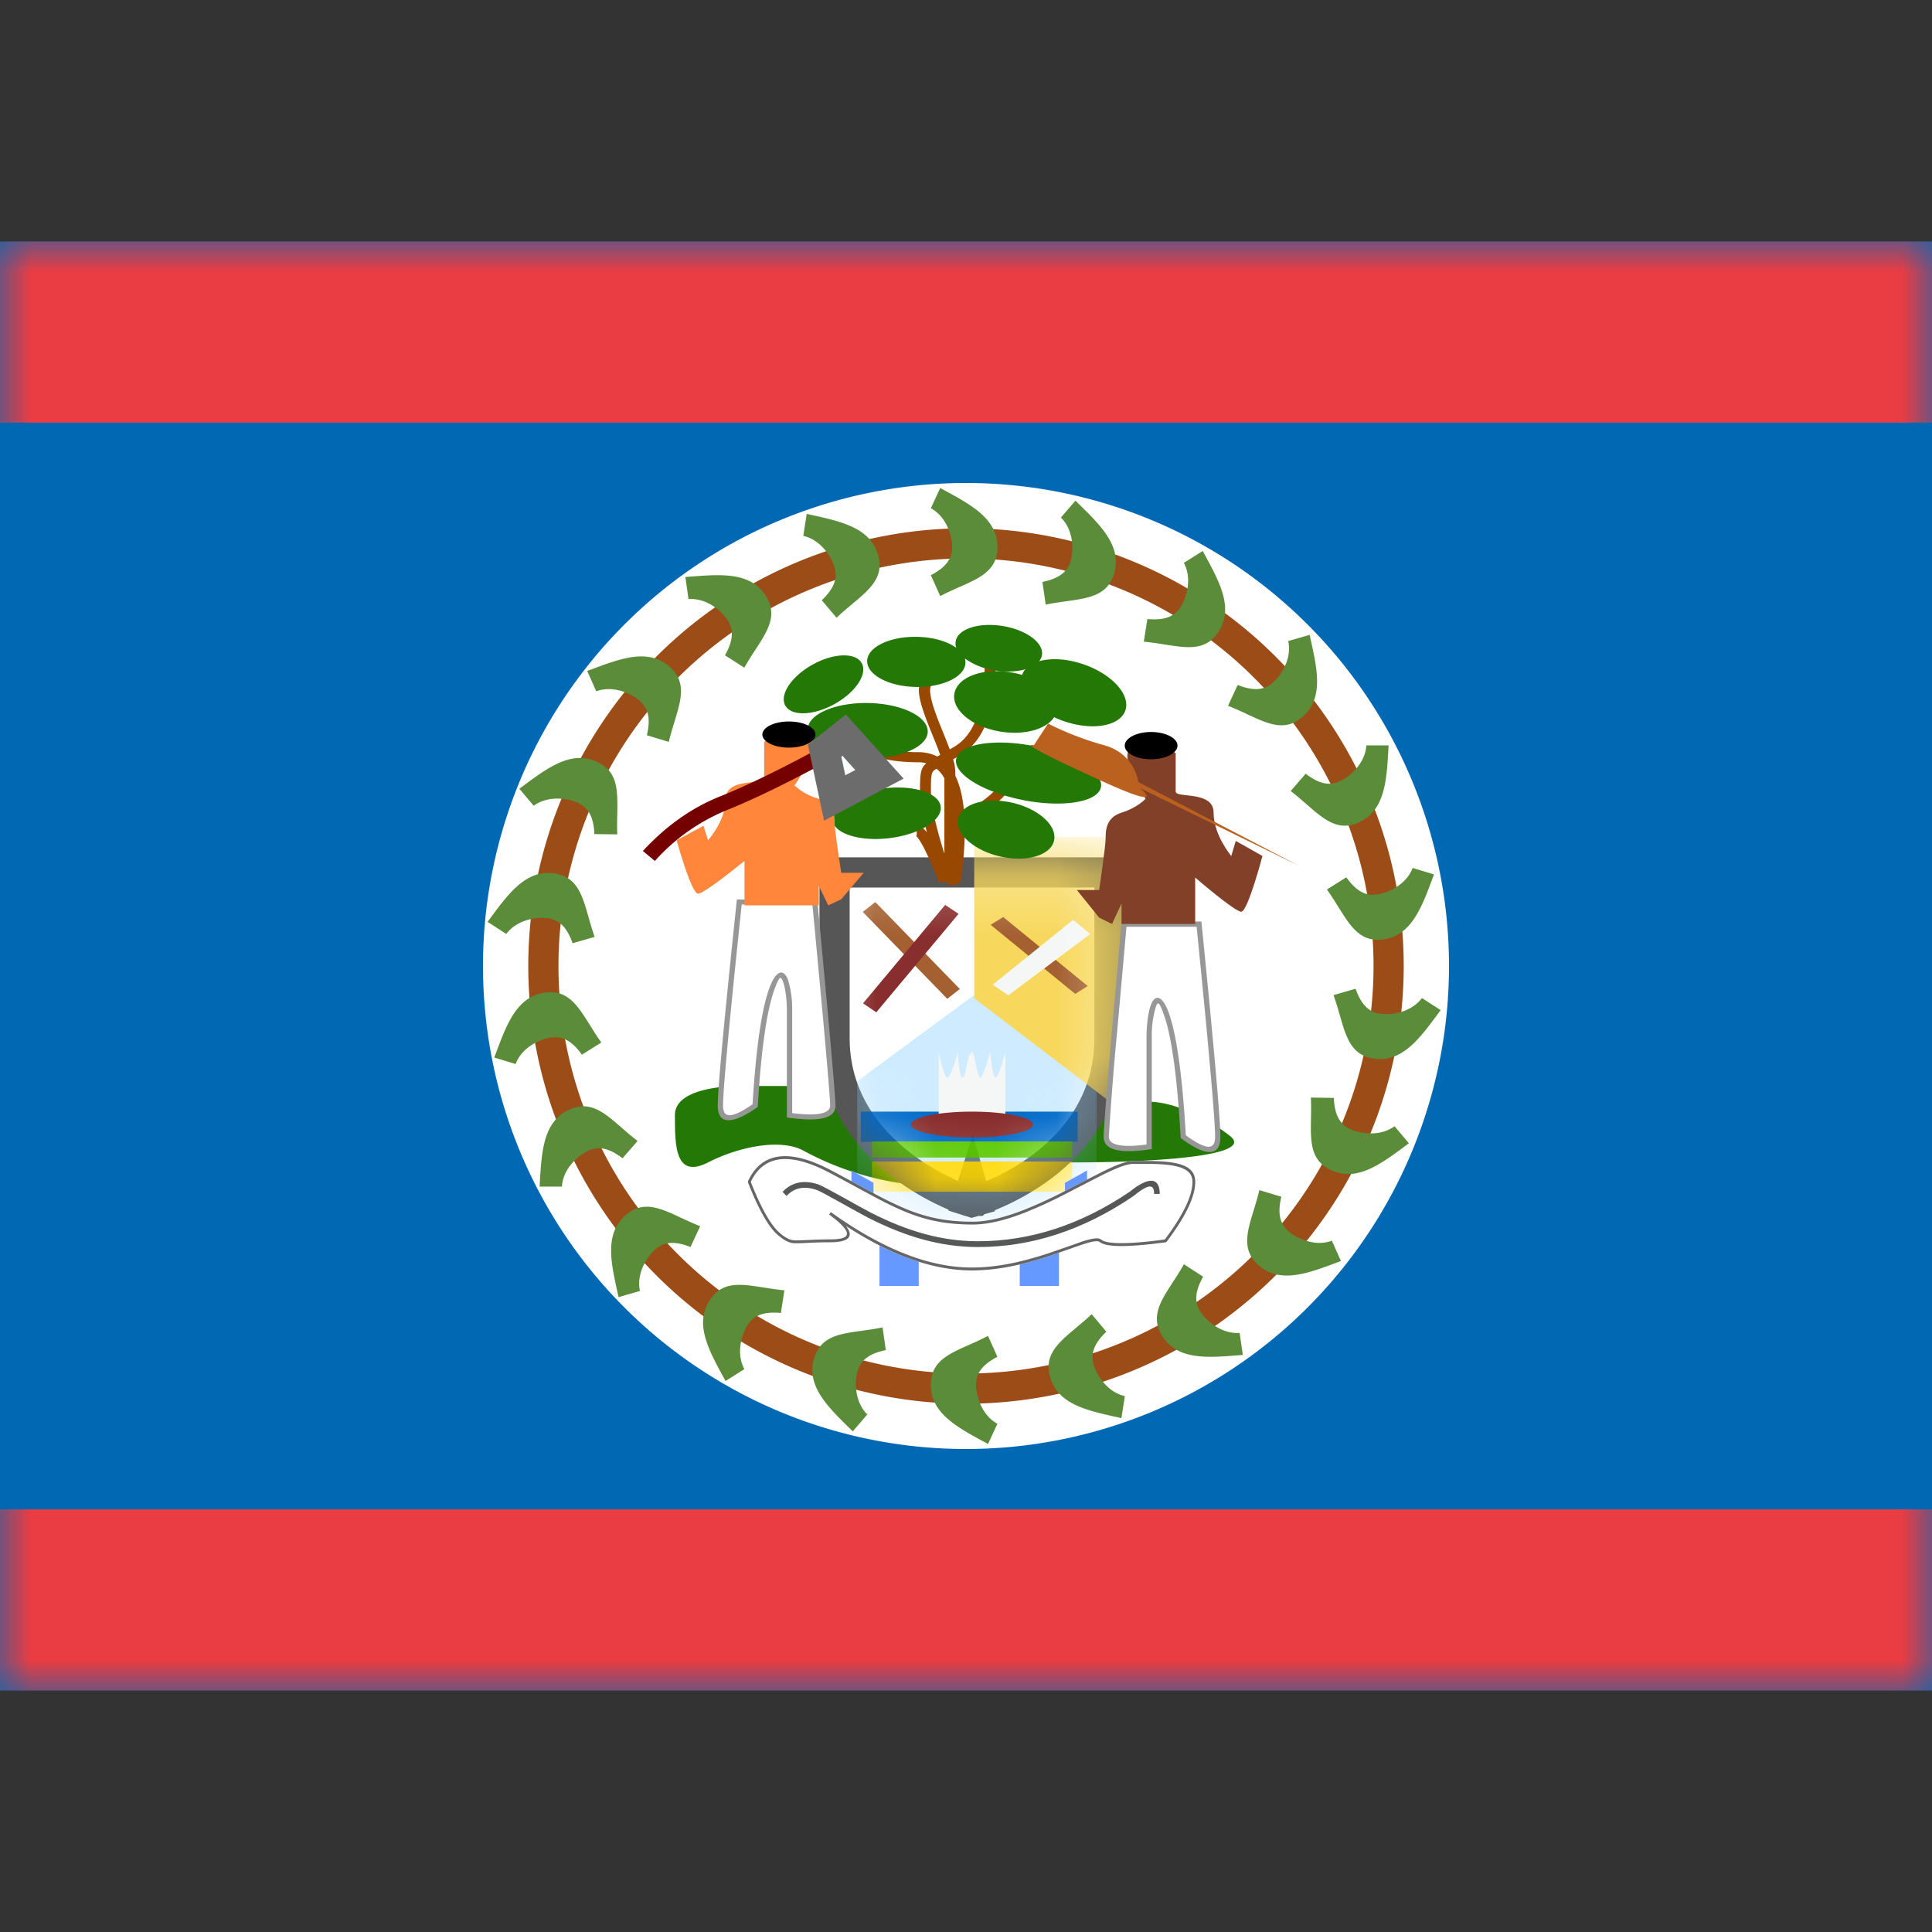
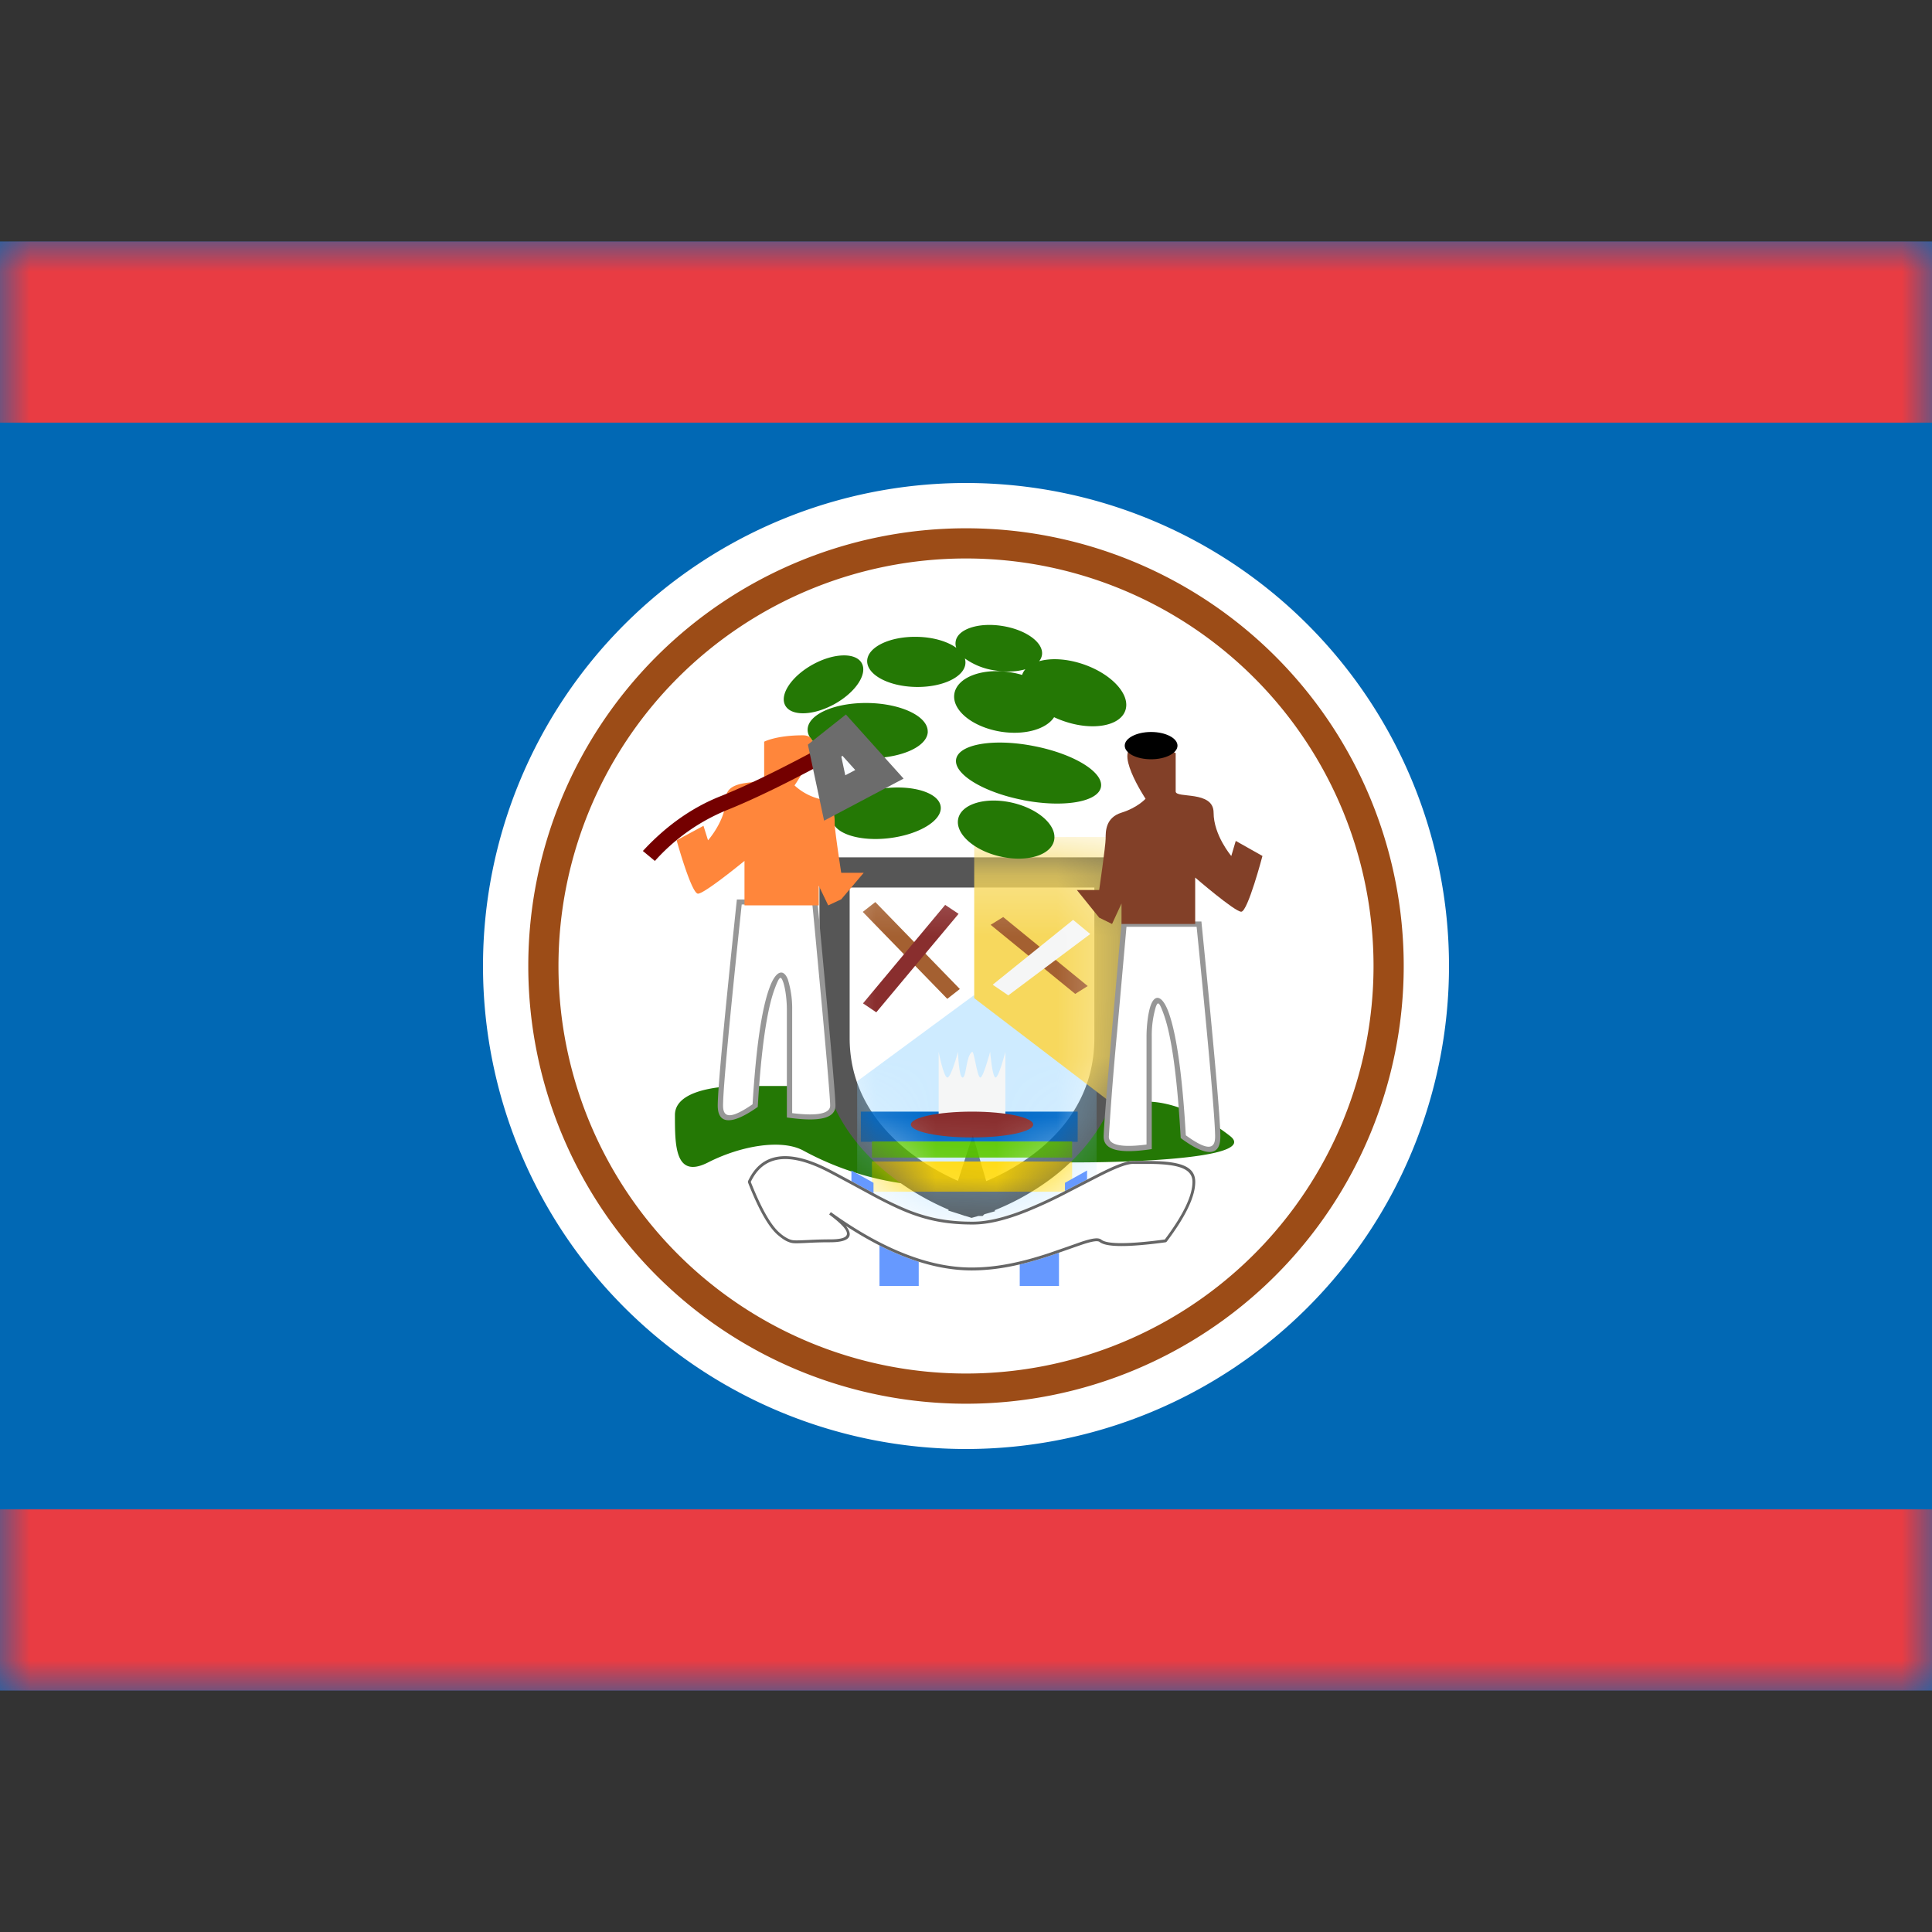
<svg xmlns="http://www.w3.org/2000/svg" fill="none" viewBox="0 0 32 32" id="Bz-Belize--Streamline-Flagpack.svg" height="24" width="24" stroke-width="1">
  <rect x="0" y="0" width="32" height="32" fill="#333333" stroke="none" />
  <desc>BZ Belize Streamline Icon: https://streamlinehq.com</desc>
  <path fill="#0168B4" fill-rule="evenodd" d="M0 4v24h32V4H0Z" clip-rule="evenodd" />
  <mask id="a" width="32" height="24" x="0" y="4" maskUnits="userSpaceOnUse" style="mask-type:luminance">
    <path fill="#fff" fill-rule="evenodd" d="M0 4v24h32V4H0Z" clip-rule="evenodd" />
  </mask>
  <g mask="url(#a)">
    <path fill="#E93C43" fill-rule="evenodd" d="M0 4v3h32V4H0Zm0 21v3h32v-3H0Z" clip-rule="evenodd" />
    <path fill="#F7FCFF" d="M16 22a6 6 0 1 1 0-12 6 6 0 0 1 0 12Z" />
    <path fill="#fff" d="M16 24a8 8 0 1 1 0-16 8 8 0 0 1 0 16Z" />
    <path stroke="#9C4C17" stroke-width=".5" d="M16 23a7 7 0 1 0 0-14 7 7 0 0 0 0 14Z" clip-rule="evenodd" />
-     <path fill="#5B8C39" fill-rule="evenodd" d="m15.573 8.083-.155.335c.256.139.353.454.353.644 0 .189-.1.333-.353.465l.155.346c.106-.055.21-.102.31-.146.356-.158.638-.283.638-.665 0-.466-.428-.697-.89-.947l-.058-.032Zm2.24.21-.241.279c.208.204.214.533.162.717-.052.181-.188.292-.468.35l.054.375c.117-.024.23-.04.338-.055.386-.054.691-.097.797-.464.128-.448-.219-.788-.594-1.155l-.048-.047Zm1.795 1.03.313-.197.032.059c.25.46.483.888.23 1.279-.209.32-.513.271-.898.21a5.381 5.381 0 0 0-.34-.046l.059-.375c.284.027.447-.04.55-.198.103-.16.193-.477.054-.733Zm2.084 1.192-.355.103c.063.284-.11.564-.255.69-.142.123-.316.142-.582.037l-.16.345a5.3 5.3 0 0 1 .314.138c.353.165.632.296.92.045.352-.306.246-.78.132-1.293l-.014-.065Zm.94 1.831H23l-.004.066c-.03.524-.06 1.01-.482 1.206-.346.162-.58-.041-.873-.297-.082-.07-.168-.146-.263-.219l.248-.287c.227.174.4.204.57.124.173-.08.417-.302.435-.593Zm1.12 2.137-.354-.107c-.102.273-.4.413-.59.44-.186.026-.343-.053-.509-.285l-.321.202c.07.097.13.194.188.287.206.33.37.592.747.539.462-.065.631-.52.815-1.013l.023-.063Zm-.2 2.048.31.2-.04.054c-.312.422-.6.814-1.062.749-.378-.053-.463-.35-.57-.724a5.328 5.328 0 0 0-.102-.328l.365-.105c.095.269.224.388.41.414.19.027.515-.026.688-.26Zm-.216 2.405-.238-.282c-.235.173-.561.128-.734.048-.17-.08-.259-.232-.272-.517l-.38-.006c.006.12.004.235.002.343-.007.39-.013.698.333.86.423.196.813-.093 1.235-.406l.053-.04ZM22.06 20.55l.15.336-.062.024c-.491.184-.947.355-1.298.05-.288-.251-.198-.546-.084-.918.032-.104.066-.214.093-.33l.364.11c-.067.277-.024.448.119.571.144.125.445.259.718.157Zm-1.475 1.892-.053-.365c-.29.022-.543-.189-.647-.349-.103-.158-.097-.333.043-.582l-.319-.206c-.058.105-.12.2-.18.292-.212.326-.38.585-.173.905.254.391.739.352 1.262.31l.067-.005Zm-1.954.682-.057.365-.065-.015c-.513-.113-.987-.217-1.116-.666-.105-.366.132-.565.43-.815.083-.07.171-.143.258-.226l.244.29c-.206.197-.263.363-.211.545.053.183.233.459.517.522Zm-2.266.793.155-.335c-.256-.139-.353-.454-.353-.644s.1-.333.353-.465l-.155-.346a5.31 5.31 0 0 1-.31.146c-.356.158-.638.283-.638.665 0 .466.427.697.889.947l.059.032Zm-2-.489-.24.28-.049-.048c-.374-.367-.722-.707-.593-1.156.105-.367.411-.41.796-.463.108-.015.222-.03.339-.055l.054.376c-.28.057-.416.168-.468.35-.053.182-.046.512.162.716Zm-2.348-.554.312-.197c-.139-.256-.049-.572.055-.732.103-.159.265-.225.55-.198l.058-.375c-.12-.011-.232-.03-.34-.046-.384-.061-.689-.11-.897.21-.254.391-.021.818.23 1.279l.032.059ZM10.6 21.382l-.354.103-.015-.066c-.114-.512-.22-.986.132-1.292.288-.25.568-.12.92.045.099.046.203.094.314.138l-.16.344c-.265-.104-.44-.085-.582.039-.144.125-.318.405-.255.69Zm-1.663-1.728h.37c.017-.291.261-.512.434-.593.171-.08.344-.05.57.124l.249-.287a5.21 5.21 0 0 1-.264-.22c-.293-.255-.526-.458-.872-.297-.423.197-.452.683-.483 1.207l-.004.066Zm-.397-2.03-.354-.108.024-.062c.183-.492.353-.948.814-1.013.378-.053.542.21.748.54.057.091.118.189.188.286l-.322.202c-.166-.232-.322-.311-.51-.285-.188.026-.486.166-.588.44Zm-.464-2.355.31.2c.174-.234.499-.287.688-.26.187.026.315.145.41.414l.365-.105c-.04-.113-.071-.223-.101-.328-.107-.374-.192-.67-.57-.724-.462-.065-.75.326-1.062.749l-.04.053Zm.764-1.923-.238-.282.054-.04c.421-.313.812-.602 1.234-.405.346.16.34.47.334.859-.002.108-.005.223 0 .342l-.379-.005c-.012-.285-.1-.437-.272-.517-.172-.08-.499-.125-.733.048Zm.886-2.233.15.337c.274-.102.575.031.719.157.142.123.185.293.119.571l.363.11c.028-.116.062-.226.093-.33.114-.372.205-.667-.083-.918-.352-.305-.807-.135-1.298.05l-.063.023Zm1.678-1.19-.052-.365.067-.006c.523-.041 1.008-.08 1.261.31.208.32.04.58-.172.906a4.57 4.57 0 0 0-.18.291l-.32-.205c.14-.25.146-.424.043-.583-.103-.16-.356-.37-.647-.348Zm1.958-1.412-.057.365c.285.063.465.339.518.522.052.181-.005.347-.212.544l.245.29c.086-.082.174-.156.258-.226.298-.25.535-.448.43-.815-.13-.448-.604-.552-1.116-.665l-.066-.015Z" clip-rule="evenodd" />
    <path fill="#247805" fill-rule="evenodd" d="M12.279 17.987s-1.1-.024-1.1.481 0 1.065.55.785c.55-.28 1.222-.39 1.578-.195a4.874 4.874 0 0 0 2.352.592c1.168 0 1.09-.397 2.166-.397 1.076 0 2.996-.085 2.551-.435-.444-.35-.968-.571-1.368-.571-.4 0-.706 0-1.546-.412-.84-.412-1.779-.45-2.724-.317-.945.133-1.07.469-1.629.469h-.83Z" clip-rule="evenodd" />
    <path fill="#fff" stroke="#565656" stroke-width=".5" d="m16.1 19.65.07.24h.002l.001-.001.006-.002.02-.006.072-.025a3.886 3.886 0 0 0 .992-.537c.545-.41 1.113-1.091 1.113-2.127V14.7h-.25.25v-.25h-4.553v.25h.25-.25v2.493c0 1.01.57 1.69 1.111 2.105a4.092 4.092 0 0 0 1.06.581l.02.007.006.002h.003l.077-.237Zm0 0 .07.24-.074.021-.073-.023.077-.238Z" />
    <mask id="b" width="6" height="7" x="13" y="14" maskUnits="userSpaceOnUse" style="mask-type:luminance">
      <path fill="#fff" stroke="#fff" stroke-width=".5" d="m16.1 19.65.07.24h.002l.001-.001.006-.002.02-.006.072-.025a3.886 3.886 0 0 0 .992-.537c.545-.41 1.113-1.091 1.113-2.127V14.7h-.25.25v-.25h-4.553v.25h.25-.25v2.493c0 1.01.57 1.69 1.111 2.105a4.092 4.092 0 0 0 1.06.581l.02.007.006.002h.003l.077-.237Zm0 0 .07.24-.074.021-.073-.023.077-.238Z" />
    </mask>
    <g mask="url(#b)">
      <path fill="#84CEFF" fill-rule="evenodd" d="m14.197 17.909 1.933-1.424 2.033 1.585v2.257h-3.966V17.91Z" clip-rule="evenodd" opacity=".4" />
      <path fill="#006AC9" fill-rule="evenodd" d="M14.258 18.412h3.592v.5h-3.592v-.5Z" clip-rule="evenodd" />
      <path fill="#59C800" fill-rule="evenodd" d="M14.442 18.907h3.316v.266h-3.316v-.265Z" clip-rule="evenodd" />
      <path fill="#FFD800" fill-rule="evenodd" d="M14.442 19.238h3.316v.5h-3.316v-.5Z" clip-rule="evenodd" />
      <path fill="#F7D85D" fill-rule="evenodd" d="m18.726 18.51-2.59-1.977v-2.67h2.59v4.648Z" clip-rule="evenodd" />
      <path fill="#F5F6F6" fill-rule="evenodd" d="M15.547 17.422s.082.425.145.425c.062 0 .175-.425.175-.425s.014.425.077.425.055-.356.156-.425c.036-.024.082.423.138.425.047.002.162-.425.162-.425s.035.425.09.425c.054 0 .162-.425.162-.425v1.073h-1.105v-1.073Z" clip-rule="evenodd" />
      <path fill="#892E2E" fill-rule="evenodd" d="M16.1 18.84c.56 0 1.013-.096 1.013-.214s-.454-.214-1.013-.214c-.56 0-1.013.096-1.013.214s.453.214 1.013.214Z" clip-rule="evenodd" />
      <path fill="#A46031" d="m14.29 15.104.208-.163 1.4 1.44-.208.163-1.4-1.44Z" />
      <path fill="#892E2E" d="m14.514 16.767-.22-.148 1.361-1.631.222.148-1.363 1.631Z" />
      <path fill="#A46031" d="m16.408 15.318.208-.129 1.4 1.143-.207.13-1.401-1.144Z" />
      <path fill="#F5F6F6" d="m16.7 16.486-.258-.176 1.332-1.074.284.234-1.357 1.016Z" />
    </g>
    <path fill="#69F" fill-rule="evenodd" d="m14.567 20.535.65.203v.562h-.65v-.765Zm-.465-1.148.366.204v.561h-.366v-.765Zm3.438 1.148-.65.203v.562h.65v-.765Zm.465-1.148-.366.204v.561h.366v-.765Z" clip-rule="evenodd" />
    <path fill="#fff" d="M13.748 20.576c-.12 0-.218.003-.332.008-.274.014-.292.013-.367-.018a.624.624 0 0 1-.157-.103c-.155-.127-.322-.42-.504-.878l.001-.02c.224-.484.684-.544 1.37-.185.18.095.706.38.701.378.24.128.407.21.572.277.342.137.664.2 1.078.2.248 0 .535-.07.87-.204a7.64 7.64 0 0 0 .642-.296c.033-.016.547-.284.675-.345.222-.108.37-.16.47-.16a16.919 16.919 0 0 0 .293 0c.494.006.737.088.737.346 0 .242-.158.572-.473.99l-.015.01c-.623.084-.985.084-1.096-.005-.03-.024-.113-.013-.266.036-.07.022-.44.155-.554.192-.477.158-.885.243-1.301.243-.633 0-1.327-.245-2.08-.736.137.173.05.27-.264.27Z" />
    <path fill="#666" fill-rule="evenodd" d="M13.416 20.584c.114-.005.213-.008.332-.008.314 0 .4-.097.264-.27.753.49 1.447.736 2.08.736.416 0 .824-.085 1.3-.243.059-.019.183-.063.3-.104.114-.04.22-.077.255-.088.153-.05.236-.06.266-.036.111.089.473.089 1.096.005l.015-.01c.315-.418.473-.747.473-.99 0-.258-.244-.34-.737-.346a9.777 9.777 0 0 0-.293 0c-.1 0-.248.052-.47.16-.101.048-.444.226-.599.306a7.64 7.64 0 0 1-.717.335c-.336.133-.623.204-.871.204-.414 0-.736-.063-1.078-.2a5.758 5.758 0 0 1-.572-.277c.005.003-.521-.283-.702-.378-.685-.359-1.145-.299-1.369.185v.02c.18.459.348.751.503.878.066.054.11.084.157.103.075.031.093.032.367.018Zm-.35-.062a.587.587 0 0 1-.145-.096c-.146-.12-.309-.403-.486-.85.212-.446.642-.499 1.302-.153.18.094.706.38.702.378.24.128.41.211.576.278.347.14.675.203 1.095.203.255 0 .547-.071.887-.206a7.718 7.718 0 0 0 .723-.338c.156-.08.497-.257.596-.305.217-.104.36-.155.451-.155a16.997 16.997 0 0 0 .292 0c.468.006.692.081.692.298 0 .228-.152.546-.458.954-.601.08-.956.08-1.051.003-.049-.038-.139-.026-.309.028-.035.011-.142.05-.257.09l-.297.103c-.473.156-.877.24-1.287.24-.7 0-1.477-.305-2.331-.918l-.027.04c.39.292.39.412.014.412a6.7 6.7 0 0 0-.334.009c-.265.012-.282.012-.348-.015Z" clip-rule="evenodd" />
-     <path fill="#565757" d="m13.028 19.808-.067-.066c.152-.163.352-.204.594-.124.094.031.707.385.87.468.598.304 1.167.473 1.772.473.869 0 1.708-.274 2.516-.821.305-.248.496-.248.496.037h-.093c0-.17-.09-.17-.349.04-.825.56-1.683.84-2.57.84-.621 0-1.203-.174-1.813-.483-.171-.087-.774-.435-.857-.463-.21-.07-.373-.036-.499.1Z" />
-     <path fill="#984800" fill-rule="evenodd" d="M16.49 10.944h-.18c.004.743-.163 1.212-.486 1.413a3.705 3.705 0 0 1-.093.056 8.676 8.676 0 0 0-.121-.307l-.016-.04c-.193-.473-.235-.69-.137-.749l-.098-.14c-.217.129-.17.368.065.947l.016.04c.059.143.102.252.133.339l-.02.01-.028.017a.712.712 0 0 0-.327-.072c-.576 0-.975-.15-1.206-.45l-.148.097c.27.347.724.52 1.354.52.051 0 .1.005.144.018-.091.078-.104.16-.104.441 0 .177.039.41.115.703-.059-.075-.114-.11-.169-.11v.165a.067.067 0 0 1-.015-.001h-.001l-.001-.001h.001a.16.16 0 0 1 .022.023c.026.03.056.077.092.141.073.135.163.34.27.615l.056-.019.004.013.03-.01v.006h.057l.001.046.18-.004V14.6l.034.004c.037-.271.058-.517.064-.738a.73.73 0 0 1 .28-.382c.308-.2.49-.39.54-.58l-.177-.04c-.037.143-.191.306-.467.484a.777.777 0 0 0-.182.163c-.017-.273-.066-.494-.149-.661v-.05a.756.756 0 0 0-.036-.223c.051-.03.1-.058.138-.082.386-.24.57-.76.565-1.551Zm-.977 1.788a.57.57 0 0 1 .129.16v1.247c-.149-.47-.223-.823-.223-1.055 0-.26.008-.293.068-.336a.374.374 0 0 1 .026-.016Z" clip-rule="evenodd" />
    <path fill="#247805" fill-rule="evenodd" d="M16.983 11.085c-.137.04-.312.05-.499.02a1.123 1.123 0 0 1-.503-.199c.007.023.01.047.01.07-.004.23-.371.41-.821.402-.45-.008-.81-.2-.807-.43.004-.229.372-.408.822-.4.27.004.508.076.654.182a.21.21 0 0 1-.01-.106c.031-.204.378-.319.772-.256.395.062.689.278.657.482a.213.213 0 0 1-.047.102c.194-.056.462-.043.735.051.473.163.783.505.693.765-.09.26-.545.34-1.017.177a1.621 1.621 0 0 1-.163-.066c-.128.198-.485.302-.881.24-.469-.075-.814-.355-.771-.627.043-.272.458-.432.927-.357.067.01.133.025.195.044a.287.287 0 0 1 .054-.094Zm-2.71-.101c.1.18-.102.484-.452.678-.35.193-.714.204-.814.024-.1-.18.103-.484.452-.678.35-.194.714-.204.814-.024Zm1.094 1.134c-.005.252-.454.449-1.003.44-.55-.01-.992-.223-.987-.475.004-.252.453-.448 1.003-.439.55.01.99.222.986.474Zm-.634 1.764c.496-.061.876-.295.848-.522-.028-.228-.453-.363-.949-.302-.496.06-.875.294-.847.522.028.227.453.363.948.302Zm1.83.303c.438.102.839-.016.895-.261.057-.246-.252-.527-.69-.628-.438-.101-.84.016-.896.261-.057.246.252.527.69.628Zm.386-.932c.662.128 1.238.032 1.286-.216.048-.247-.45-.552-1.112-.68-.662-.13-1.238-.033-1.286.215-.048.247.45.552 1.112.68Z" clip-rule="evenodd" />
    <path fill="#fff" fill-rule="evenodd" d="M12.245 14.94s-.313 2.97-.313 3.372c0 .402.576 0 .576 0s.085-1.419.28-1.945c.197-.527.29.052.29.36v1.746s.716.098.716-.161-.298-3.373-.298-3.373h-1.251Z" clip-rule="evenodd" />
    <path fill="#979797" fill-rule="evenodd" d="m12.205 14.898-.004.037c-.209 1.983-.313 3.106-.313 3.377 0 .318.239.318.646.034l.017-.012.001-.02c.056-.942.15-1.587.278-1.933.078-.21.1-.219.135-.133.041.101.068.306.068.478v1.783l.038.005c.503.069.767.01.767-.202 0-.111-.052-.723-.14-1.681l-.01-.106-.102-1.099-.034-.356-.009-.1-.003-.035-.004-.037h-1.33Zm.26 3.392c-.348.24-.489.237-.489.022 0-.265.103-1.377.309-3.331h1.17l.01.096.034.357.102 1.098.01.106c.087.951.139 1.567.139 1.674 0 .13-.202.178-.629.125v-1.71a1.62 1.62 0 0 0-.073-.509c-.076-.185-.201-.133-.3.135-.132.353-.226.998-.283 1.937Z" clip-rule="evenodd" />
    <path fill="#FF863B" fill-rule="evenodd" d="M11.207 13.918s.245.884.354.884c.109 0 .77-.543.77-.543v.737h1.23v-.326l.157.326.215-.1.373-.44h-.373s-.108-.704-.108-.815c0-.111.005-.332-.265-.412a.947.947 0 0 1-.4-.22s.579-.83.137-.83c-.441 0-.64.106-.64.106v.608c0 .115-.634-.021-.634.336 0 .358-.296.689-.296.689l-.075-.24-.445.24Z" clip-rule="evenodd" />
-     <path fill="#000" fill-rule="evenodd" d="M13.067 12.383c.243 0 .44-.097.44-.217s-.197-.216-.44-.216c-.244 0-.44.097-.44.216 0 .12.196.217.44.217Z" clip-rule="evenodd" />
    <path fill="#740000" d="m10.847 14.26-.199-.165c.383-.415.81-.717 1.278-.904.444-.177 1.025-.46 1.74-.849l.132.217c-.724.394-1.313.681-1.769.863a3.25 3.25 0 0 0-1.182.838Z" />
    <path fill="#F9FCFF" fill-rule="evenodd" stroke="#6C6C6C" stroke-width=".5" d="m13.658 12.433.167.784.741-.392-.584-.649-.324.257Z" clip-rule="evenodd" />
    <path fill="#fff" fill-rule="evenodd" d="M19.86 15.307s.31 3.1.31 3.52c0 .42-.572 0-.572 0s-.084-1.48-.278-2.03c-.195-.55-.286.054-.286.375v1.823s-.711.102-.711-.168.296-3.52.296-3.52h1.24Z" clip-rule="evenodd" />
    <path fill="#979797" fill-rule="evenodd" d="m19.899 15.263.004.04c.207 2.069.31 3.242.31 3.524 0 .332-.236.332-.64.035l-.017-.012-.001-.02c-.056-.983-.148-1.657-.276-2.019-.077-.218-.1-.227-.134-.137a1.656 1.656 0 0 0-.068.498v1.861l-.037.005c-.499.072-.76.01-.76-.21 0-.117.05-.755.137-1.756l.01-.11.102-1.147.033-.372.01-.103.003-.037.004-.04h1.32Zm-.258 3.541c.345.25.485.247.485.023 0-.276-.102-1.437-.306-3.476h-1.162l-.009.1-.033.372-.102 1.147-.01.11a52.317 52.317 0 0 0-.138 1.747c0 .135.2.186.624.13v-1.785c0-.19.028-.413.073-.53.075-.193.2-.139.298.14.13.37.223 1.042.28 2.022Z" clip-rule="evenodd" />
    <path fill="#824028" fill-rule="evenodd" d="M20.91 14.178s-.243.923-.351.923c-.108 0-.763-.566-.763-.566v.769h-1.22v-.34l-.157.34-.213-.105-.37-.458h.37s.107-.735.107-.851c0-.117-.004-.347.263-.43.267-.083.398-.23.398-.23s-.575-.867-.137-.867c.438 0 .636.11.636.11v.636c0 .12.628-.022.628.351s.293.718.293.718l.074-.25.443.25Z" clip-rule="evenodd" />
    <path fill="#000" fill-rule="evenodd" d="M19.066 12.576c-.242 0-.437-.1-.437-.226 0-.124.195-.226.437-.226.241 0 .437.102.437.226 0 .125-.196.226-.437.226Z" clip-rule="evenodd" />
-     <path fill="#BA611F" d="m21.525 14.346-2.672-1.393s-.05-.468-.566-.61a5.065 5.065 0 0 1-.928-.358l-.235.359s-.419-.11 1.163.609c1.581.719-.06-.39.39 0l2.848 1.393Z" />
  </g>
</svg>